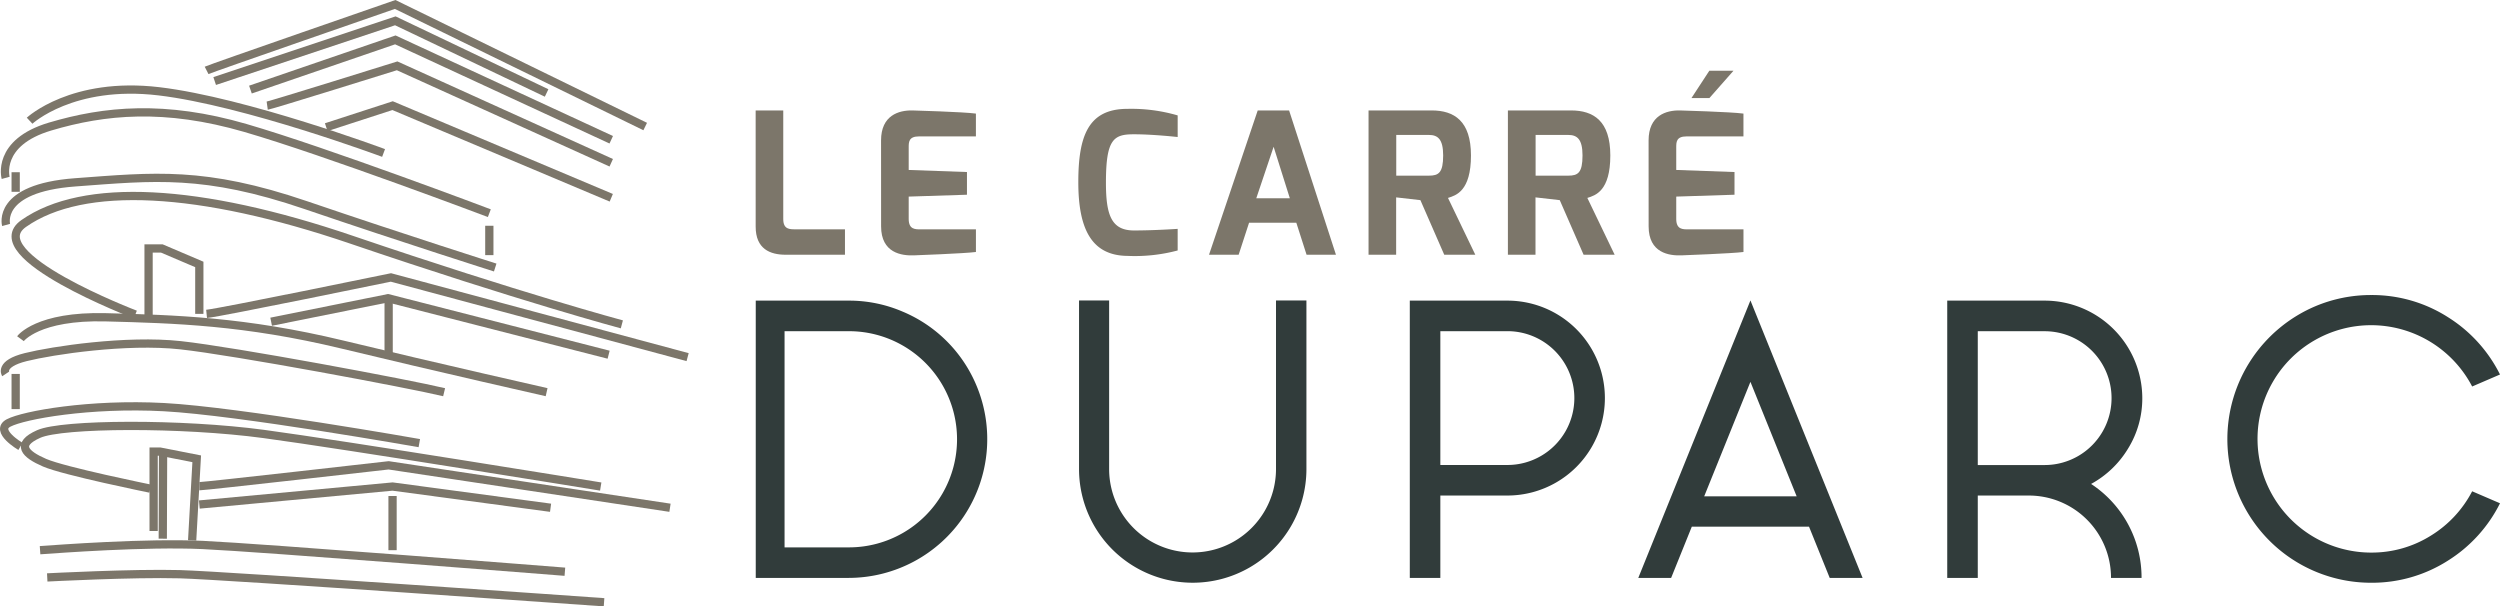
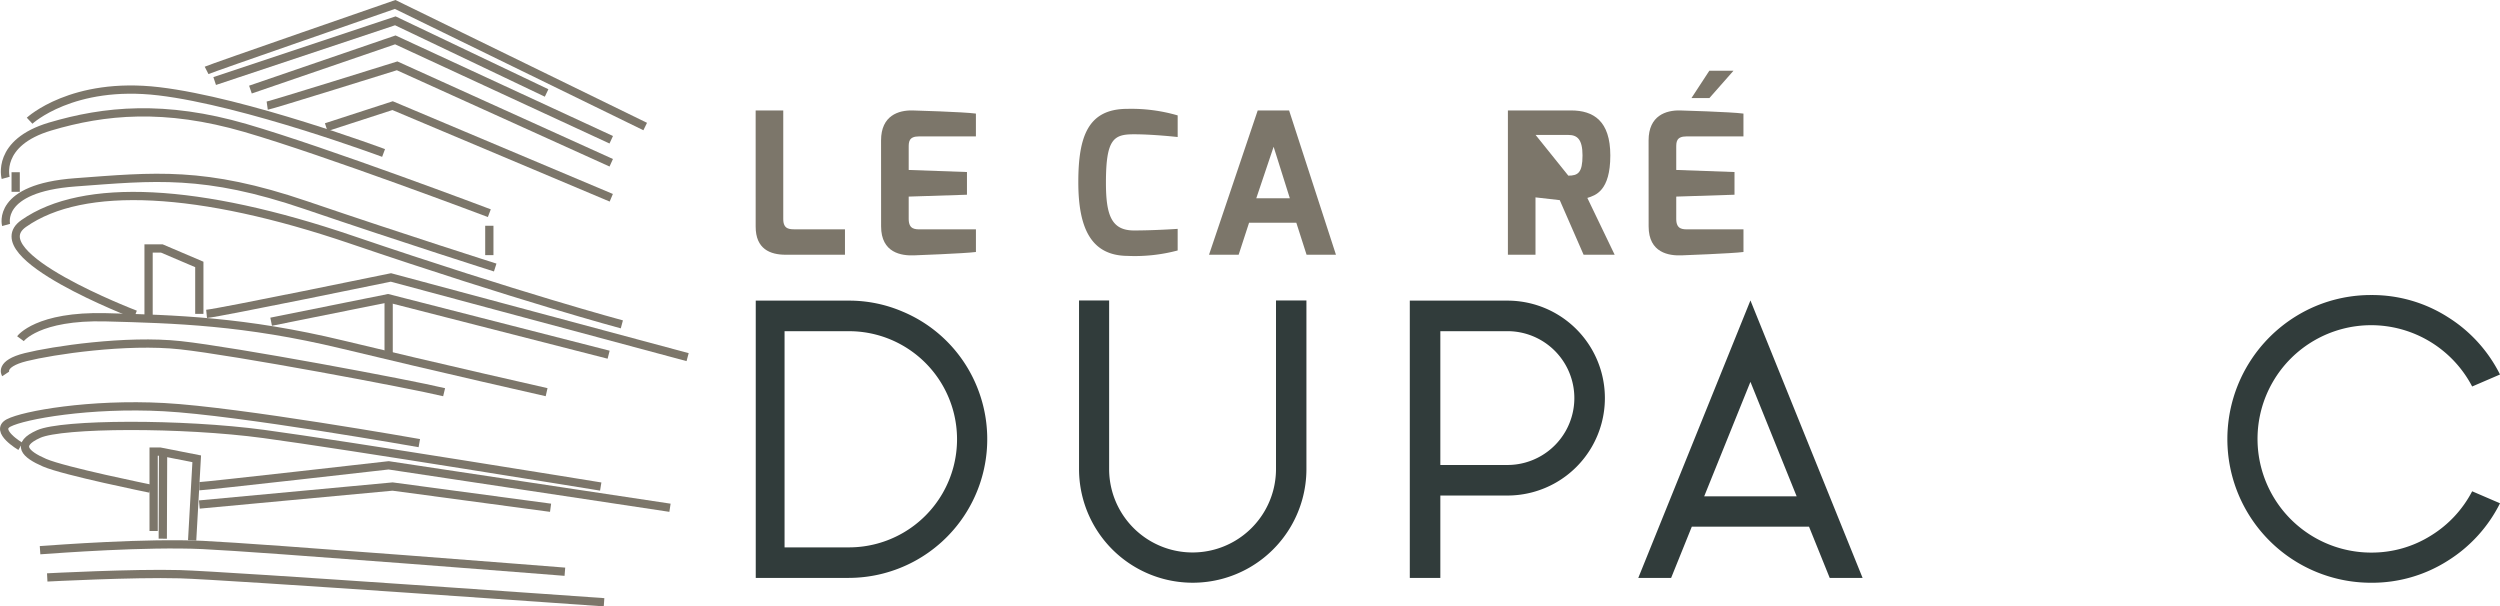
<svg xmlns="http://www.w3.org/2000/svg" width="302.845" height="73.452" viewBox="0 0 302.845 73.452">
  <g id="Group_2910" data-name="Group 2910" transform="translate(-270.442 -260.383)">
    <g id="Group_2908" data-name="Group 2908">
      <path id="Path_159" data-name="Path 159" d="M361.98,273.761h3.344v13.158c0,1.266.787,1.242,1.48,1.242H372.8v3.081h-7.177c-1.9,0-3.641-.705-3.641-3.4Z" fill="#7c766a" />
      <path id="Path_160" data-name="Path 160" d="M377.171,277.391c0-3.034,2.149-3.663,3.8-3.63,0,0,6.154.171,7.69.382v2.764h-6.9c-1.241,0-1.241.693-1.241,1.337v2.727l7.058.252v2.749l-7.058.226v2.727c.011,1.266.788,1.242,1.481,1.242h6.663v2.741c-1.353.183-7.452.406-7.452.406-1.559.069-4.036-.285-4.036-3.509Z" fill="#7c766a" />
      <path id="Path_161" data-name="Path 161" d="M407.013,273.57a20.039,20.039,0,0,1,6.09.794v2.617c-.024,0-2.961-.331-5.3-.331-2.446,0-3.39.56-3.39,5.851,0,3.917.647,5.8,3.4,5.8,2.508,0,5.289-.194,5.289-.194v2.617a20.142,20.142,0,0,1-6.09.657c-4.418-.04-5.945-3.39-5.945-8.931C401.068,276.865,402.261,273.57,407.013,273.57Z" fill="#7c766a" />
      <path id="Path_162" data-name="Path 162" d="M422.8,273.761h3.8l5.677,17.481h-3.56l-1.241-3.874h-5.725l-1.262,3.874H416.9ZM426.69,284.4l-1.964-6.238-2.1,6.238Z" fill="#7c766a" />
-       <path id="Path_163" data-name="Path 163" d="M436.225,273.761h7.648c2.728,0,4.759,1.276,4.759,5.451,0,4.327-1.813,4.84-2.784,5.146l3.31,6.884h-3.763l-2.889-6.615-2.938-.335v6.95h-3.343Zm7.319,7.9c1.164,0,1.72-.341,1.72-2.453,0-1.986-.668-2.478-1.72-2.478h-3.963v4.931Z" fill="#7c766a" />
-       <path id="Path_164" data-name="Path 164" d="M453.106,273.761h7.648c2.728,0,4.759,1.276,4.759,5.451,0,4.327-1.813,4.84-2.784,5.146l3.31,6.884h-3.763l-2.889-6.615-2.938-.335v6.95h-3.343Zm7.32,7.9c1.164,0,1.719-.341,1.719-2.453,0-1.986-.668-2.478-1.719-2.478h-3.964v4.931Z" fill="#7c766a" />
+       <path id="Path_164" data-name="Path 164" d="M453.106,273.761h7.648c2.728,0,4.759,1.276,4.759,5.451,0,4.327-1.813,4.84-2.784,5.146l3.31,6.884h-3.763l-2.889-6.615-2.938-.335v6.95h-3.343Zm7.32,7.9c1.164,0,1.719-.341,1.719-2.453,0-1.986-.668-2.478-1.719-2.478h-3.964Z" fill="#7c766a" />
      <path id="Path_165" data-name="Path 165" d="M470.149,277.391c0-3.034,2.15-3.663,3.8-3.63,0,0,6.154.171,7.691.382v2.764h-6.9c-1.241,0-1.241.693-1.241,1.337v2.727l7.058.252v2.749l-7.058.226v2.727c.01,1.266.787,1.242,1.48,1.242h6.664v2.741c-1.353.183-7.453.406-7.453.406-1.559.069-4.036-.285-4.036-3.509Zm7.355-8.436h2.925l-2.913,3.307h-2.173Z" fill="#7c766a" />
      <path id="Path_166" data-name="Path 166" d="M361.992,330.391V296.8h11.266a16.429,16.429,0,0,1,6.536,1.335,16.655,16.655,0,0,1,8.924,8.924,16.808,16.808,0,0,1-15.46,23.33Zm11.29-3.7a13.094,13.094,0,0,0,0-26.188h-7.8V326.69Z" fill="#313c3b" />
      <path id="Path_167" data-name="Path 167" d="M428.7,296.778V317.2a13.773,13.773,0,1,1-27.546,0V296.778H404.8V317.2a10.107,10.107,0,0,0,20.214,0V296.778Z" fill="#313c3b" />
      <path id="Path_168" data-name="Path 168" d="M453.05,296.8a11.805,11.805,0,0,1,0,23.61h-8.128v9.979h-3.7V296.8Zm0,19.91a8.1,8.1,0,0,0,0-16.21h-8.128v16.21Z" fill="#313c3b" />
      <path id="Path_169" data-name="Path 169" d="M496.073,330.391H492.09l-2.506-6.207h-14.2l-2.505,6.207H468.9l13.586-33.613Zm-7.988-9.885-5.6-13.867-5.6,13.867Z" fill="#313c3b" />
-       <path id="Path_170" data-name="Path 170" d="M523.753,319.007a13.558,13.558,0,0,1,6.113,11.36v.024h-3.7v-.024a9.958,9.958,0,0,0-9.955-9.955h-6.185v9.979h-3.7V296.8h11.8a11.836,11.836,0,0,1,11.829,11.8,11.555,11.555,0,0,1-1.733,6.137A11.842,11.842,0,0,1,523.753,319.007Zm-13.727-18.5v16.21h8.1a8.1,8.1,0,0,0,0-16.21Z" fill="#313c3b" />
      <path id="Path_171" data-name="Path 171" d="M557.687,327.322a13.483,13.483,0,0,0,7.238-2.061,13.725,13.725,0,0,0,4.989-5.364l3.373,1.452a17.309,17.309,0,0,1-6.324,6.957,17.069,17.069,0,0,1-9.276,2.67,17.4,17.4,0,0,1-17.426-17.427,17.484,17.484,0,0,1,10.657-16.068,17.308,17.308,0,0,1,6.769-1.358,17.069,17.069,0,0,1,9.276,2.67,17.3,17.3,0,0,1,6.324,6.956l-3.373,1.453a13.813,13.813,0,0,0-12.227-7.426,13.773,13.773,0,1,0,0,27.546Z" fill="#313c3b" />
    </g>
    <g id="Group_2909" data-name="Group 2909">
      <path id="Path_172" data-name="Path 172" d="M286.839,298.485s-18.949-7.227-13.522-11.031c7.211-5.056,21.271-4.31,39.677,1.957,20.507,6.983,32.778,10.265,32.778,10.265" fill="none" stroke="#7c766a" stroke-miterlimit="10" stroke-width="1" />
      <path id="Path_173" data-name="Path 173" d="M271.182,287.632s-1.246-4.448,8.362-5.16,15.657-1.423,27.934,2.758,22.952,7.561,22.952,7.561" fill="none" stroke="#7c766a" stroke-miterlimit="10" stroke-width="1" />
      <path id="Path_174" data-name="Path 174" d="M271.129,281.929s-1.193-4.261,5.39-6.218,13.878-2.669,23.664.178,29.535,10.319,29.535,10.319" fill="none" stroke="#7c766a" stroke-miterlimit="10" stroke-width="1" />
      <path id="Path_175" data-name="Path 175" d="M274.029,275.006s5.159-4.811,15.657-3.565,27.222,7.473,27.222,7.473" fill="none" stroke="#7c766a" stroke-miterlimit="10" stroke-width="1" />
      <path id="Path_176" data-name="Path 176" d="M296.447,270.2l21.884-7.295,18.326,8.74" fill="none" stroke="#7c766a" stroke-miterlimit="10" stroke-width="1" />
      <path id="Path_177" data-name="Path 177" d="M309.958,275.79,318,273.18l26.491,11.16" fill="none" stroke="#7c766a" stroke-miterlimit="10" stroke-width="1" />
      <path id="Path_178" data-name="Path 178" d="M300.779,271.235l17.552-6.021,26.155,12.1" fill="none" stroke="#7c766a" stroke-miterlimit="10" stroke-width="1" />
      <path id="Path_179" data-name="Path 179" d="M295.468,298.406c1.779-.178,22.329-4.414,22.329-4.414l35.941,9.653" fill="none" stroke="#7c766a" stroke-miterlimit="10" stroke-width="1" />
      <path id="Path_180" data-name="Path 180" d="M288.44,298.819v-8.34h1.6l4.547,1.938v5.989" fill="none" stroke="#7c766a" stroke-miterlimit="10" stroke-width="1" />
      <path id="Path_181" data-name="Path 181" d="M295.468,292.791" fill="none" stroke="#7c766a" stroke-miterlimit="10" stroke-width="1" />
      <path id="Path_182" data-name="Path 182" d="M289.053,324.706v-9.615h.791l4.428.87-.554,9.885" fill="none" stroke="#7c766a" stroke-miterlimit="10" stroke-width="1" />
      <line id="Line_42" data-name="Line 42" y1="10.549" x2="0.038" transform="translate(290.16 315.091)" fill="none" stroke="#7c766a" stroke-miterlimit="10" stroke-width="1" />
      <path id="Path_183" data-name="Path 183" d="M294.588,319.282c.712,0,22.933-2.53,22.933-2.53l34.082,5.14" fill="none" stroke="#7c766a" stroke-miterlimit="10" stroke-width="1" />
      <path id="Path_184" data-name="Path 184" d="M294.588,321.5,318,319.322l19.137,2.57" fill="none" stroke="#7c766a" stroke-miterlimit="10" stroke-width="1" />
-       <line id="Line_43" data-name="Line 43" y2="6.563" transform="translate(317.995 320.468)" fill="none" stroke="#7c766a" stroke-miterlimit="10" stroke-width="1" />
      <line id="Line_44" data-name="Line 44" y2="2.372" transform="translate(272.34 281.246)" fill="none" stroke="#7c766a" stroke-miterlimit="10" stroke-width="1" />
      <line id="Line_45" data-name="Line 45" y2="3.558" transform="translate(329.718 287.731)" fill="none" stroke="#7c766a" stroke-miterlimit="10" stroke-width="1" />
      <line id="Line_46" data-name="Line 46" y2="7.117" transform="translate(317.521 296.666)" fill="none" stroke="#7c766a" stroke-miterlimit="10" stroke-width="1" />
      <path id="Path_185" data-name="Path 185" d="M272.921,301.411s2.056-2.812,10.36-2.592,16.843.457,28.625,3.3,24.751,5.772,24.751,5.772" fill="none" stroke="#7c766a" stroke-miterlimit="10" stroke-width="1" />
-       <line id="Line_47" data-name="Line 47" y2="4.26" transform="translate(272.34 305.681)" fill="none" stroke="#7c766a" stroke-miterlimit="10" stroke-width="1" />
      <path id="Path_186" data-name="Path 186" d="M271.129,305.681s-.817-1.226,2.425-2.036,12.178-2.155,18.741-1.443,27.677,4.665,31.947,5.693" fill="none" stroke="#7c766a" stroke-miterlimit="10" stroke-width="1" />
      <path id="Path_187" data-name="Path 187" d="M272.921,314.458s-3.242-1.9-1.423-2.846,9.806-2.394,18.82-1.909,30.919,4.36,30.919,4.36" fill="none" stroke="#7c766a" stroke-miterlimit="10" stroke-width="1" />
      <path id="Path_188" data-name="Path 188" d="M288.643,319.576s-10.423-2.113-12.8-3.141-3.558-2.214-.711-3.479,17.317-1.344,27.281,0,40.8,6.366,40.8,6.366" fill="none" stroke="#7c766a" stroke-miterlimit="10" stroke-width="1" />
      <path id="Path_189" data-name="Path 189" d="M275.294,327.032c2.293-.158,12.731-.949,19.69-.633s43.887,3.242,43.887,3.242" fill="none" stroke="#7c766a" stroke-miterlimit="10" stroke-width="1" />
      <path id="Path_190" data-name="Path 190" d="M276.164,330.332s10.438-.548,16.052-.392,51.4,3.4,51.4,3.4" fill="none" stroke="#7c766a" stroke-miterlimit="10" stroke-width="1" />
      <path id="Path_191" data-name="Path 191" d="M302.812,273.18c.554-.079,15.737-4.823,15.737-4.823L344.486,280.1" fill="none" stroke="#7c766a" stroke-miterlimit="10" stroke-width="1" />
      <path id="Path_192" data-name="Path 192" d="M295.468,268.91c.465-.237,22.843-7.986,22.843-7.986L348.6,275.711" fill="none" stroke="#7c766a" stroke-miterlimit="10" stroke-width="1" />
      <path id="Path_193" data-name="Path 193" d="M303.287,299.355l14.155-2.847,26.728,6.843" fill="none" stroke="#7c766a" stroke-miterlimit="10" stroke-width="1" />
    </g>
  </g>
</svg>